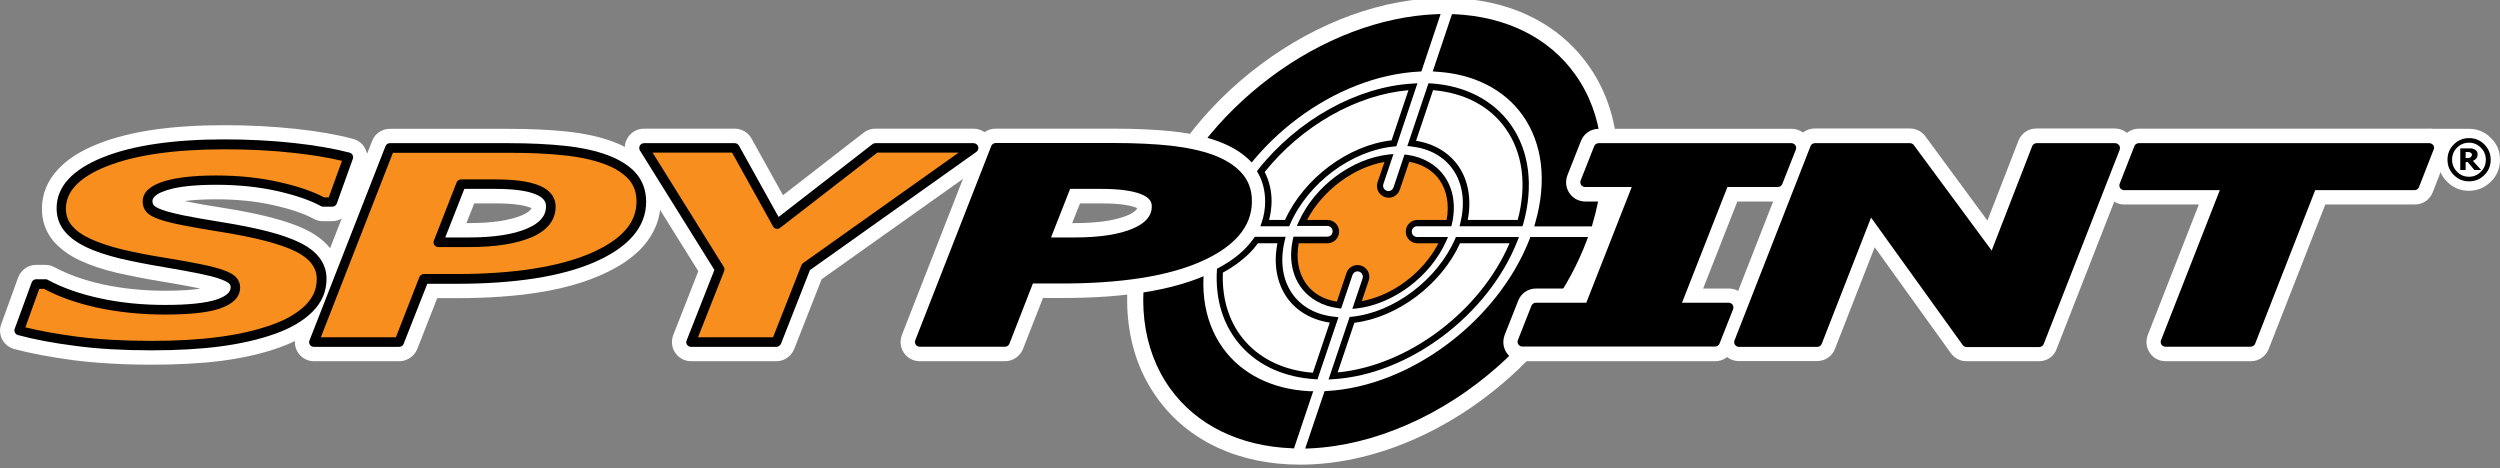
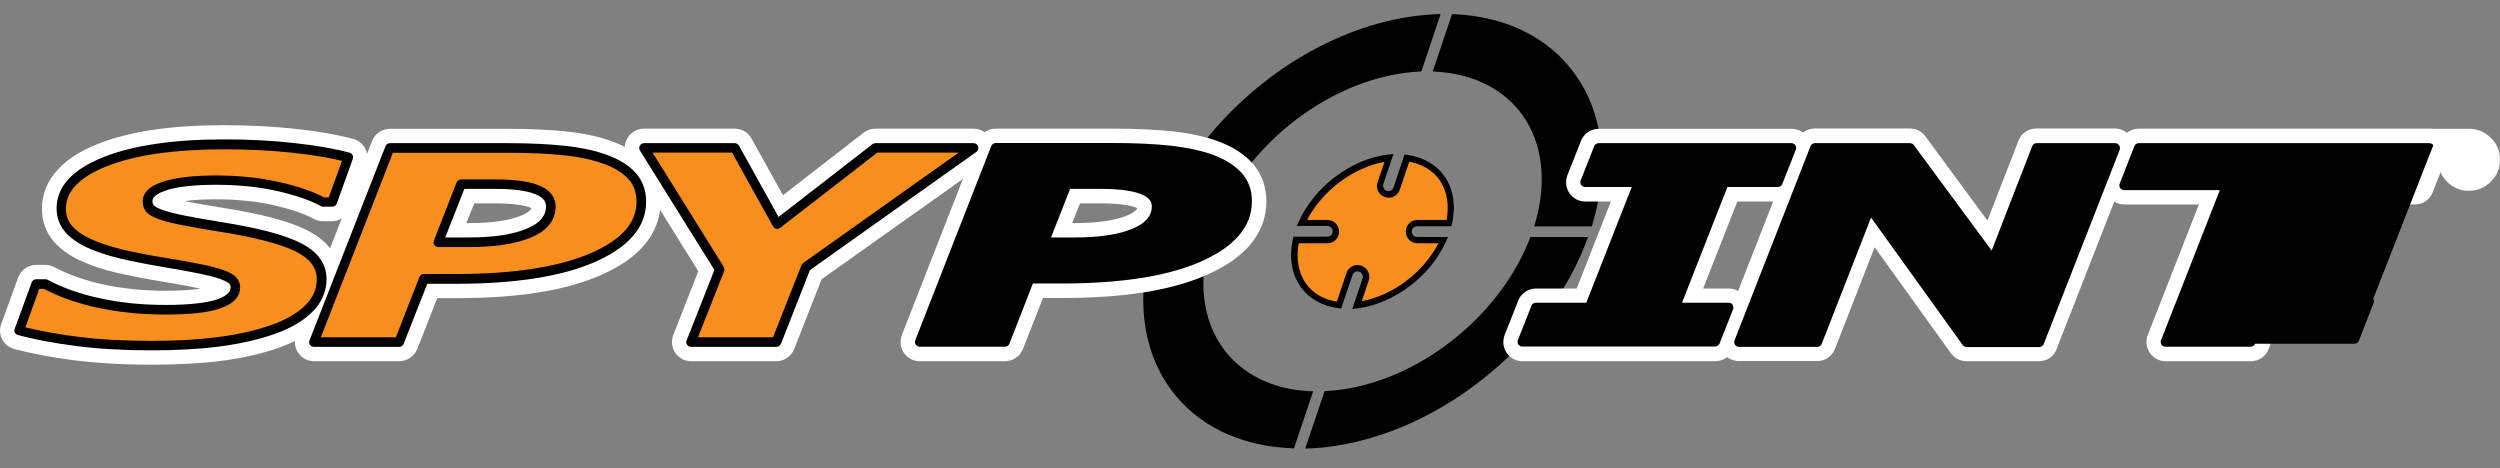
<svg xmlns="http://www.w3.org/2000/svg" viewBox="0 0 1585.6 297.1">
  <rect x="0" y="0" width="1585.6" height="297.1" fill="#808080" stroke="none" />
-   <path fill="#FFF" d="M1025.5 90.9c-1.9-18.8-8.1-35.6-18.4-49.9-19.6-27.3-51.8-42.3-90.7-42.3-38.9 0-80.4 15-116.8 42.2-36.3 27.1-63.4 63.3-76.5 101.9-7 20.6-9.5 40.7-7.6 59.7 1.9 18.8 8.1 35.6 18.4 49.9 19.6 27.3 51.8 42.3 90.7 42.3 45.1 0 93.5-20.2 132.9-55.4 28.5-25.5 49.4-56.1 60.4-88.7 7-20.6 9.5-40.7 7.6-59.7z" />
  <path d="M830.3 248.1c-23.5-1.2-43-11-54.8-27.5-12.7-17.8-15.7-41.9-8.3-67.8l.7-2.6h-36.5l-.4 1.4c-10.7 36.1-6.8 69.7 11.1 94.7 16.6 23.2 44 36.7 77.1 38l1.5.1 12.2-36.3h-2.6zM770.8 142.2c20.3-52.5 75.9-94.1 129.3-96.8l1.4-.1 12.2-36.4-2.8.1c-35.1 1.4-72.5 15.6-105.2 40.1s-57.9 57-70.9 91.6l-1 2.7h36.6l.4-1.2zM999.1 47.3C982.6 24 955.4 10.5 922.4 9h-1.5l-12.2 36.3 2.6.2c23.4 1.4 42.7 11.2 54.4 27.6 12.7 17.9 15.5 42 8.1 67.9l-.7 2.6h36.5l.4-1.4c10.8-36.2 7-69.9-10.9-94.9zM970.2 151.5c-20.3 52.1-75.7 93.6-128.7 96.5l-1.4.1-12.3 36.4 2.9-.1c40.8-1.8 84.5-20.9 120-52.6 25.4-22.7 44.6-50 55.5-78.8l1-2.7h-36.7l-.3 1.2z" />
  <path fill="#FFF" d="M637.4 229.1h-54.1c-4 0-7.8-2-10-5.3-2.3-3.3-2.7-7.5-1.3-11.3l48.2-123.2c1.8-4.7 6.3-7.7 11.3-7.7h75.1c14 0 26.5.6 37 1.7 11.1 1.2 20.9 3.3 29.2 6.4 9.2 3.4 16.4 8.1 21.6 13.9 5.8 6.6 8.8 14.7 8.8 24.2 0 10.3-3.6 19.7-10.7 27.9-6.4 7.4-15.4 13.5-27.5 18.8-22.4 9.8-52.3 14.5-91.3 14.5h-12.2l-12.7 32.4c-1.9 4.6-6.4 7.7-11.4 7.7zm42.6-87.6h1.6c14.6 0 25.9-1.7 33.5-4.9 4.4-1.9 5.8-3.6 6.2-4.6-.3-.1-.6-.3-1-.4-3.1-1.2-9.3-2.6-21.8-2.6H685l-5 12.5z" />
-   <path d="M965.6 143.5h-39.9l.6-2.5c3.1-12.8 1.4-24.7-4.8-33.5-5.8-8.3-14.9-13.3-26.4-14.6l-2.5-.3L906 52.8l1.6.1c21.7 1.4 39.6 10.7 50.6 26.2 11.8 16.7 14.6 39 7.9 62.9l-.5 1.5zm-34.7-4h31.7c5.9-22.1 3.2-42.7-7.7-58-9.9-14.1-26.2-22.7-46-24.3l-10.8 32.1c11.4 1.8 20.8 7.4 26.8 15.9 6.4 9.2 8.5 21.3 6 34.3zM842.6 240.7L856 201l1.3-.1c26.8-2.7 54.3-23.5 65.6-49.4l.5-1.2h40l-1.1 2.8c-18.6 46.9-68.8 84.5-116.7 87.4l-3 .2zm16.4-36l-10.6 31.5c44.6-4.2 90.5-38.7 109-81.9H926c-11.9 26.2-39.7 47.1-67 50.4zM817.7 143.5h-18.3l.9-2.7c1.4-4.1 2.1-8.5 2.1-13 0-6.7-1.5-12.7-4.5-18l-.7-1.2.8-1.1C823.1 75.9 860.7 55 896 53l3-.2-13.4 40-1.3.1c-27 2.5-54.8 23.2-66.1 49.4l-.5 1.2zm-12.8-4H815c12-26.4 40.1-47.4 67.6-50.5l10.7-31.8c-33 2.9-67.6 22.5-91.2 51.9 2.9 5.6 4.4 11.9 4.4 18.8-.1 3.9-.6 7.8-1.6 11.6zM835.6 240.6l-1.5-.1c-19.5-1.2-35.7-8.5-47-21.1-11.1-12.5-16.4-29-15.3-47.9l.1-1.1 1-.5c8-4.3 14.3-9.1 19.1-14.7 1.1-1.3 2.2-2.6 3.2-4.1l.6-.9h19.6l-.6 2.5c-3.1 12.9-1.4 24.8 4.9 33.7 5.9 8.3 15.1 13.3 26.7 14.5l2.5.3-13.3 39.4zm-60-67.7c-1.5 35.4 21.2 60.7 57.1 63.5l10.7-31.8c-11.5-1.7-21.1-7.3-27.1-15.8-6.5-9.2-8.7-21.4-6.1-34.5h-12.4c-.9 1.2-1.9 2.4-2.8 3.6-5.1 5.7-11.4 10.6-19.4 15z" />
  <path fill="#F78E1E" d="M893.5 146.9c0-3 2.4-5.4 5.4-5.4H919c4.8-21.4-6.3-38.5-26.7-41.2l-6.5 19.4c-.9 2.8-4 4.3-6.8 3.4-2.8-.9-4.3-4-3.4-6.8l5.4-16c-22.5 2.5-45.5 19.6-55.3 41.3h16.1c3 0 5.4 2.4 5.4 5.4 0 3-2.4 5.4-5.4 5.4H822c-4.8 21.6 6.5 38.8 27.2 41.3l6.6-19.8c.9-2.8 4-4.3 6.8-3.4 2.8.9 4.3 4 3.4 6.8l-5.5 16.3c22.3-2.7 45-19.7 54.8-41.2h-16.5c-2.9-.1-5.3-2.5-5.3-5.5z" />
  <path fill="#010101" d="M857.7 195.9l6.5-19.3c.6-1.8-.4-3.7-2.1-4.3-.3-.1-.7-.2-1.1-.2-1.4 0-2.7.9-3.2 2.3l-7.2 21.3-1.6-.2c-10.2-1.2-18.8-6.1-24.1-13.6-5.7-8-7.4-18.8-4.9-30.2l.4-1.6h21.4c1.9 0 3.4-1.5 3.4-3.4s-1.5-3.4-3.4-3.4h-19.3l1.3-2.9c4.9-10.8 13.2-21 23.5-28.6 10.3-7.7 22.2-12.6 33.4-13.8l3.1-.3-6.4 19c-.6 1.8.4 3.7 2.1 4.3.4.1.7.2 1.1.2 1.4 0 2.7-.9 3.2-2.3l7-20.9 1.7.2c10.1 1.4 18.5 6.2 23.7 13.7 5.6 8 7.3 18.7 4.7 30l-.4 1.6h-21.7c-1.9 0-3.4 1.5-3.4 3.4s1.5 3.4 3.4 3.4h19.6l-1.3 2.9c-10 22.2-33.2 39.6-56.4 42.4l-3 .3zm-34-41.6c-1.8 9.7-.2 18.6 4.5 25.4 4.4 6.3 11.2 10.3 19.7 11.6l6.1-18.2c1-3 3.8-5 7-5 .8 0 1.6.1 2.4.4 3.9 1.3 6 5.5 4.7 9.4l-4.4 13.1c19.7-3.6 39-18.1 48.6-36.7H899c-4.1 0-7.4-3.3-7.4-7.4 0-4.1 3.3-7.4 7.4-7.4h18.5c1.8-9.6.2-18.5-4.4-25.2-4.3-6.2-11-10.2-19.3-11.7l-6 17.7c-1 3-3.8 5.1-7 5.1-.8 0-1.6-.1-2.4-.4-3.9-1.3-6-5.5-4.7-9.4l4.4-12.9c-19.7 3.4-39.5 18.3-49.1 36.8h12.9c4.1 0 7.4 3.3 7.4 7.4 0 4.1-3.3 7.4-7.4 7.4h-18.2z" />
  <g fill="#FFF">
    <path d="M1087.9 229.1H965.6c-4 0-7.8-2-10-5.3-2.3-3.3-2.7-7.5-1.3-11.3l8.6-21.8c1.8-4.7 6.3-7.7 11.3-7.7h25.8l21.7-55.2h-16.3c-4 0-7.8-2-10-5.3-2.3-3.3-2.7-7.5-1.3-11.3l8.6-21.8c1.8-4.7 6.3-7.7 11.3-7.7h122.3c4 0 7.8 2 10 5.3 2.3 3.3 2.7 7.5 1.3 11.3l-8.6 21.8c-1.8 4.7-6.3 7.7-11.3 7.7h-25.8l-21.7 55.2h16.3c4 0 7.8 2 10 5.3 2.3 3.3 2.7 7.5 1.3 11.3l-8.6 21.8c-1.9 4.6-6.3 7.7-11.3 7.7z" />
    <path d="M1293.3 229.1h-46.1c-3.9 0-7.6-1.9-9.9-5.1l-48.3-67.2-25.2 64.5c-1.8 4.7-6.3 7.7-11.3 7.7h-49.7c-4 0-7.8-2-10-5.3-2.3-3.3-2.7-7.5-1.3-11.3l48.2-123.2c1.8-4.7 6.3-7.7 11.3-7.7h60.3c3.9 0 7.5 1.8 9.8 4.9l39.4 53.5 19.7-50.7c1.8-4.7 6.3-7.7 11.3-7.7h49.8c4 0 7.8 2 10 5.3 2.3 3.3 2.7 7.5 1.3 11.3l-48.2 123.2c-1.6 4.7-6.1 7.8-11.1 7.8z" />
    <path d="M1427.6 229.1h-54.1c-4 0-7.8-2-10-5.3-2.3-3.3-2.7-7.5-1.3-11.3l32.4-82.8h-47.3c-4 0-7.8-2-10-5.3s-2.7-7.5-1.3-11.3l9.3-23.8c1.8-4.7 6.3-7.7 11.3-7.7h184.3c4 0 7.8 2 10 5.3 2.3 3.3 2.7 7.5 1.3 11.3l-9.3 23.8c-1.8 4.7-6.3 7.7-11.3 7.7h-56.8l-35.9 91.6c-1.8 4.7-6.3 7.8-11.3 7.8z" />
  </g>
  <g fill="#FFF">
    <path d="M96.2 231.3c-18.3 0-34.9-1-49.3-2.8-14.4-1.9-27.2-4.3-37.8-7.1-3.3-.9-6.1-3.1-7.7-6.1-1.6-3-1.8-6.6-.6-9.8L11.5 176c1.8-4.8 6.3-8 11.4-8h5.9c2 0 4 .5 5.8 1.5 8.6 4.6 18.9 8.3 30.8 10.9 12.1 2.6 25.3 4 39.3 4 10.3 0 17.5-.6 22.4-1.3-.8-.2-1.7-.4-2.6-.6-5.7-1.2-13.2-2.5-22.2-4-10.4-1.7-19.9-3.6-28.3-5.5-8.8-2.1-16.6-4.7-23-7.7h-.1c-7.3-3.4-13-7.7-17.1-12.5-4.8-5.8-7.2-12.6-7.2-20.4 0-9.3 3.4-17.7 10.2-25 6-6.5 14.2-11.7 25.2-16.1 20.1-8 46.4-11.9 80.3-11.9 15.8 0 30.9.8 45 2.3 14.2 1.5 26.6 3.7 36.7 6.4 3.3.9 6.1 3.1 7.6 6.1 1.6 3 1.8 6.6.7 9.8L222 132.3c-1.7 4.8-6.3 8-11.4 8h-5.8c-2 0-4-.5-5.8-1.5-6.3-3.4-14.9-6.3-25.7-8.7-11-2.5-23.3-3.7-36.4-3.7-7.7 0-14.3.4-19.7 1.1.4.1.9.2 1.3.3 6.3 1.3 13.8 2.6 22.2 3.9 24.8 3.9 42.3 8.5 53.6 14.1 18 8.9 21.8 21.8 21.8 31.1 0 10.3-4 19.7-11.7 27.4-6.7 6.7-15.8 12-26.9 16-10.8 3.9-23.1 6.7-36.6 8.5-13.1 1.7-28.2 2.5-44.7 2.5z" />
    <path d="M253.2 229.1h-54.1c-4 0-7.8-2-10-5.3s-2.7-7.5-1.3-11.3L236 89.4c1.8-4.7 6.3-7.7 11.3-7.7h75.1c14 0 26.5.6 37 1.7 11.1 1.2 20.9 3.3 29.2 6.4 9.2 3.4 16.4 8.1 21.6 13.9 5.8 6.6 8.8 14.7 8.8 24.2 0 10.3-3.6 19.7-10.7 27.9-6.4 7.4-15.4 13.5-27.5 18.8-22.4 9.8-52.3 14.5-91.3 14.5h-12.2l-12.7 32.4c-1.9 4.5-6.4 7.6-11.4 7.6zm42.6-87.6h1.6c14.6 0 25.9-1.7 33.5-4.9 4.4-1.9 5.8-3.6 6.2-4.6-.3-.1-.6-.3-1-.4-3.1-1.2-9.3-2.6-21.8-2.6h-13.5l-5 12.5z" />
    <path d="M492.4 229.1h-54.1c-4 0-7.8-2-10-5.3-2.3-3.3-2.7-7.5-1.3-11.3l15.9-40.5-44.8-71.8c-2.3-3.7-2.5-8.5-.3-12.3 2.1-3.9 6.2-6.3 10.6-6.3H466c4.4 0 8.5 2.4 10.6 6.2l20 36 51.2-39.7c2.1-1.6 4.7-2.5 7.4-2.5h62.2c5.3 0 10 3.4 11.6 8.5 1.6 5-.2 10.5-4.5 13.6l-103.4 73.4-17.4 44.3c-1.9 4.6-6.3 7.7-11.3 7.7z" />
  </g>
  <g>
-     <path d="M1138.7 92.1c-.6-.8-1.5-1.3-2.5-1.3h-122.3c-1.2 0-2.4.8-2.8 1.9l-8.6 21.8c-.4.9-.2 2 .3 2.8.6.8 1.5 1.3 2.5 1.3h29.6l-28.8 73.4h-32c-1.2 0-2.4.8-2.8 1.9l-8.6 21.8c-.4.9-.2 2 .3 2.8.6.8 1.5 1.3 2.5 1.3h122.3c1.2 0 2.4-.8 2.8-1.9l8.6-21.8c.4-.9.2-2-.3-2.8-.6-.8-1.5-1.3-2.5-1.3h-29.6l28.8-73.4h32c1.2 0 2.4-.8 2.8-1.9l8.6-21.8c.4-.9.2-2-.3-2.8zM1344 92.1c-.6-.8-1.5-1.3-2.5-1.3h-49.8c-1.3 0-2.4.8-2.8 1.9l-25.7 66.2-49.4-66.9c-.6-.8-1.5-1.2-2.4-1.2h-60.3c-1.3 0-2.4.8-2.8 1.9l-48.2 123.2c-.4.9-.2 2 .3 2.8.6.8 1.5 1.3 2.5 1.3h49.7c1.3 0 2.4-.8 2.8-1.9l31.3-80.1 58.1 80.8c.6.8 1.5 1.3 2.5 1.3h46.1c1.2 0 2.4-.8 2.8-1.9L1344.4 95c.3-1 .2-2.1-.4-2.9zM1543.3 92.1c-.6-.8-1.5-1.3-2.5-1.3h-184.3c-1.3 0-2.4.8-2.8 1.9l-9.3 23.8c-.4.9-.2 2 .3 2.8.6.8 1.5 1.3 2.5 1.3h60.7l-37.3 95.2c-.4.9-.2 2 .3 2.8s1.5 1.3 2.5 1.3h54.1c1.2 0 2.4-.8 2.8-1.9l38.1-97.4h63c1.3 0 2.4-.8 2.8-1.9l9.3-23.8c.5-.9.4-2-.2-2.8z" />
+     <path d="M1138.7 92.1c-.6-.8-1.5-1.3-2.5-1.3h-122.3c-1.2 0-2.4.8-2.8 1.9l-8.6 21.8c-.4.9-.2 2 .3 2.8.6.8 1.5 1.3 2.5 1.3h29.6l-28.8 73.4h-32c-1.2 0-2.4.8-2.8 1.9l-8.6 21.8c-.4.9-.2 2 .3 2.8.6.8 1.5 1.3 2.5 1.3h122.3c1.2 0 2.4-.8 2.8-1.9l8.6-21.8c.4-.9.2-2-.3-2.8-.6-.8-1.5-1.3-2.5-1.3h-29.6l28.8-73.4h32c1.2 0 2.4-.8 2.8-1.9l8.6-21.8c.4-.9.2-2-.3-2.8zM1344 92.1c-.6-.8-1.5-1.3-2.5-1.3h-49.8c-1.3 0-2.4.8-2.8 1.9l-25.7 66.2-49.4-66.9c-.6-.8-1.5-1.2-2.4-1.2h-60.3c-1.3 0-2.4.8-2.8 1.9l-48.2 123.2c-.4.9-.2 2 .3 2.8.6.8 1.5 1.3 2.5 1.3h49.7c1.3 0 2.4-.8 2.8-1.9l31.3-80.1 58.1 80.8c.6.8 1.5 1.3 2.5 1.3h46.1c1.2 0 2.4-.8 2.8-1.9L1344.4 95c.3-1 .2-2.1-.4-2.9zM1543.3 92.1c-.6-.8-1.5-1.3-2.5-1.3h-184.3c-1.3 0-2.4.8-2.8 1.9l-9.3 23.8c-.4.9-.2 2 .3 2.8.6.8 1.5 1.3 2.5 1.3h60.7l-37.3 95.2c-.4.9-.2 2 .3 2.8s1.5 1.3 2.5 1.3h54.1c1.2 0 2.4-.8 2.8-1.9h63c1.3 0 2.4-.8 2.8-1.9l9.3-23.8c.5-.9.4-2-.2-2.8z" />
  </g>
  <path d="M787.5 109.7c-4.2-4.7-10.2-8.5-17.9-11.4-7.6-2.8-16.7-4.7-27-5.9-10.2-1.1-22.3-1.7-36-1.7h-75.1c-1.2 0-2.4.8-2.8 1.9l-48.2 123.2c-.4.9-.2 2 .3 2.8.6.8 1.5 1.3 2.5 1.3h54.1c1.3 0 2.4-.8 2.8-1.9l14.9-38.2h18.4c37.3 0 66.8-4.6 87.7-13.7 21.7-9.5 32.8-22.3 32.8-38.3.1-7.1-2.1-13.2-6.5-18.1zm-108.8 10.1h19.7c11.2 0 19.6 1.1 25.2 3.3 6.2 2.4 6.9 5.6 6.9 7.8 0 6-3.9 10.6-11.9 14-8.7 3.8-21.2 5.7-37.1 5.7h-14.9l12.1-30.8z" />
  <g>
    <path fill="#F78E1E" d="M96.2 219.2c-17.9 0-33.8-.9-47.8-2.7-14-1.8-26.1-4.1-36.3-6.8l10.8-29.5h5.9c9.6 5.2 20.9 9.2 33.9 12 13 2.8 27 4.3 41.9 4.3 15.3 0 26.6-1.2 33.8-3.7 7.2-2.5 10.8-6 10.8-10.5 0-1.7-.6-3.2-1.8-4.4-1.2-1.2-3.4-2.5-6.8-3.7-3.4-1.2-8-2.4-13.8-3.6-5.8-1.2-13.4-2.6-22.7-4.1-10-1.7-19.1-3.5-27.2-5.5-8.1-1.9-15-4.2-20.7-6.9-5.7-2.7-10-5.8-13-9.3-2.9-3.5-4.4-7.7-4.4-12.7 0-12.4 9.2-22.2 27.7-29.6 18.5-7.4 43.7-11 75.8-11 15.4 0 30 .7 43.7 2.2 13.7 1.5 25.3 3.5 34.9 6l-10.2 28.4h-5.8c-7.3-3.9-16.9-7.2-28.8-9.9-11.9-2.7-24.9-4-39.1-4-13.8 0-24.5 1.2-32.1 3.5-7.6 2.4-11.4 5.6-11.4 9.8 0 1.9.6 3.5 1.7 4.8 1.1 1.3 3.4 2.5 6.9 3.7 3 1.1 7.7 2.3 14.2 3.6 6.5 1.3 14 2.6 22.7 4 23.4 3.7 40.1 8 50.1 13s15 11.7 15 20.2c0 7.1-2.7 13.4-8.1 18.8-5.4 5.4-12.9 9.8-22.4 13.2-10 3.6-21.4 6.2-34.1 7.9-12.9 1.7-27.3 2.5-43.3 2.5z" />
    <path d="M96.2 222.2c-17.9 0-34.1-.9-48.2-2.8-14.1-1.8-26.4-4.1-36.6-6.9-.8-.2-1.5-.8-1.9-1.5s-.5-1.6-.2-2.4l10.8-29.5c.4-1.2 1.6-2 2.9-2h5.9c.5 0 1 .1 1.4.4 9.3 5 20.5 9 33.2 11.7 12.7 2.8 26.6 4.2 41.3 4.2 14.9 0 26-1.2 32.8-3.5 5.8-2 8.7-4.6 8.7-7.7 0-.9-.3-1.7-.9-2.3-.5-.5-1.8-1.5-5.6-2.9-3.2-1.2-7.7-2.3-13.4-3.5-5.8-1.2-13.4-2.5-22.5-4.1-10.2-1.7-19.5-3.5-27.6-5.4-8.2-2-15.4-4.3-21.3-7.1-6.1-2.9-10.8-6.3-14-10.2-3.4-4.1-5.1-9-5.1-14.6 0-13.7 10-24.6 29.6-32.4 18.7-7.5 44.6-11.3 76.9-11.3 15.5 0 30.3.8 44 2.3 13.8 1.5 25.7 3.6 35.3 6.1.8.2 1.5.8 1.9 1.5s.5 1.6.2 2.4l-10.2 28.4c-.4 1.2-1.6 2-2.9 2h-5.8c-.5 0-1-.1-1.4-.4-7-3.8-16.4-7-28-9.6-11.7-2.6-24.6-3.9-38.4-3.9-13.5 0-24 1.1-31.2 3.4-4.2 1.3-9.2 3.6-9.2 6.9 0 1.2.3 2.1.9 2.8.4.4 1.6 1.5 5.6 2.9 2.8 1 7.4 2.2 13.7 3.5 6.4 1.3 14 2.6 22.6 4 23.9 3.8 40.6 8.1 50.9 13.3 11.1 5.5 16.7 13.2 16.7 22.9 0 7.9-3 15-9 20.9-5.7 5.7-13.7 10.4-23.6 13.9-10.1 3.6-21.8 6.3-34.7 8-12.8 1.7-27.5 2.5-43.6 2.5zm-80.1-14.6c9.3 2.3 20.3 4.3 32.6 5.9 13.8 1.8 29.7 2.7 47.4 2.7 15.9 0 30.3-.8 42.8-2.5 12.4-1.6 23.7-4.2 33.5-7.7 9.1-3.2 16.2-7.4 21.3-12.4 4.9-4.9 7.2-10.3 7.2-16.6 0-7.3-4.4-13-13.3-17.5-9.7-4.8-26.2-9.1-49.2-12.7-8.7-1.4-16.4-2.7-22.8-4-6.7-1.3-11.4-2.6-14.6-3.7-4-1.4-6.6-2.9-8.1-4.6-1.6-1.8-2.4-4.1-2.4-6.8 0-5.6 4.5-9.9 13.5-12.7 7.8-2.4 18.9-3.7 33-3.7 14.3 0 27.6 1.4 39.7 4.1 11.8 2.6 21.5 5.9 28.9 9.8h2.9l8.4-23.2c-8.7-2.1-19.2-3.8-31.2-5.1-13.5-1.5-28.1-2.2-43.4-2.2-31.5 0-56.7 3.6-74.7 10.8-17.1 6.8-25.8 15.8-25.8 26.8 0 4.2 1.2 7.7 3.7 10.7 2.6 3.2 6.7 6.1 11.9 8.5 5.5 2.5 12.2 4.8 20.1 6.7 8 1.9 17.1 3.7 27.2 5.3 9.3 1.5 16.9 2.9 22.8 4.1 6 1.2 10.8 2.5 14.2 3.7 3.9 1.4 6.4 2.8 8 4.5 1.7 1.8 2.6 4 2.6 6.5 0 6-4.3 10.5-12.9 13.4-7.6 2.6-19 3.8-34.8 3.8-15.1 0-29.4-1.5-42.6-4.3-12.9-2.8-24.4-6.8-34.1-12h-3l-8.8 24.4z" />
    <path fill="#F78E1E" d="M406.8 127.9c0 14.7-10.3 26.5-30.9 35.5-20.6 9-49.5 13.5-86.5 13.5h-20.5L253.2 217h-54.1l48.2-123.2h75.1c13.7 0 25.6.6 35.7 1.7 10.1 1.1 18.9 3 26.3 5.7 7.3 2.7 12.9 6.2 16.7 10.5 3.8 4.3 5.7 9.7 5.7 16.2zm-57.5 3c0-4.8-3-8.4-8.9-10.7-5.9-2.3-14.7-3.5-26.3-3.5h-21.8l-14.3 37h19.4c16.4 0 29.1-2 38.3-5.9 9.1-4 13.6-9.6 13.6-16.9z" />
    <path d="M253.2 220h-54.1c-1 0-1.9-.5-2.5-1.3-.6-.8-.7-1.9-.3-2.8l48.2-123.2c.5-1.2 1.6-1.9 2.8-1.9h75.1c13.7 0 25.8.6 36 1.7 10.3 1.1 19.4 3.1 27 5.9 7.7 2.9 13.8 6.7 17.9 11.4 4.3 4.9 6.5 11 6.5 18.2 0 15.9-11 28.8-32.8 38.3-20.9 9.1-50.4 13.7-87.7 13.7H271l-15 38.1c-.4 1.1-1.5 1.9-2.8 1.9zm-49.7-6.1h47.6l14.9-38.2c.5-1.2 1.6-1.9 2.8-1.9h20.5c36.4 0 65.1-4.5 85.3-13.2 19.6-8.5 29.1-19.2 29.1-32.7 0-5.7-1.6-10.4-5-14.2-3.5-3.9-8.7-7.2-15.5-9.7-7.1-2.6-15.7-4.5-25.6-5.5-10-1.1-21.9-1.6-35.4-1.6h-73l-45.7 117zm93.9-57.2H278c-1 0-1.9-.5-2.5-1.3s-.7-1.9-.3-2.8l14.4-36.9c.5-1.2 1.6-1.9 2.8-1.9h21.8c12.1 0 21.1 1.2 27.4 3.7 8.9 3.5 10.8 9.3 10.8 13.5 0 8.6-5.2 15.2-15.5 19.6-9.5 4-22.8 6.1-39.5 6.1zm-15-6.1h14.9c15.9 0 28.4-1.9 37.1-5.7 8-3.4 11.9-8 11.9-14 0-2.2-.7-5.4-6.9-7.8-5.5-2.2-14-3.3-25.2-3.3h-19.7l-12.1 30.8z" />
    <g>
      <path fill="#F78E1E" d="M617.5 93.8l-106.4 75.5-18.7 47.7h-54.1l18.1-46.2-48-77H466l26.8 48.3 62.4-48.3h62.3z" />
      <path d="M492.4 220h-54.1c-1 0-1.9-.5-2.5-1.3-.6-.8-.7-1.9-.3-2.8l17.6-44.7-47.2-75.7c-.6-.9-.6-2.1-.1-3.1s1.6-1.6 2.7-1.6H466c1.1 0 2.1.6 2.7 1.6l25.1 45.2 59.6-46.2c.5-.4 1.2-.6 1.9-.6h62.2c1.3 0 2.5.9 2.9 2.1.4 1.3-.1 2.6-1.1 3.4l-105.6 75-18.4 46.8c-.6 1.1-1.7 1.9-2.9 1.9zm-49.7-6.1h47.6l18-45.7c.2-.5.6-1 1.1-1.4l98.6-70h-51.6l-61.6 47.7c-.7.5-1.6.8-2.5.6-.9-.2-1.6-.7-2-1.5l-26-46.8h-50.4l45.1 72.4c.5.8.6 1.8.3 2.7l-16.6 42z" />
    </g>
  </g>
  <g>
    <path fill="#FFF" d="M1585.6 101.3c0 5.4-1.9 10.1-5.8 13.9-3.8 3.8-8.5 5.8-13.9 5.8s-10.1-1.9-13.9-5.8c-3.8-3.8-5.8-8.5-5.8-13.9 0-2.8.5-5.3 1.5-7.6l-6.8-12h25c5.4 0 10.1 1.9 13.9 5.8 3.9 3.7 5.8 8.4 5.8 13.8z" />
-     <path d="M1579.7 101.3c0 3.8-1.3 7-4 9.7-2.7 2.7-5.9 4-9.7 4-3.8 0-7-1.3-9.7-4-2.7-2.7-4-5.9-4-9.7 0-3.8 1.3-7 4-9.7 2.7-2.7 5.9-4 9.7-4 3.8 0 7 1.3 9.7 4 2.6 2.7 4 5.9 4 9.7zm-3.1 0c0-3-1-5.5-3.1-7.6-2.1-2.1-4.6-3.2-7.6-3.2s-5.5 1.1-7.6 3.2c-2.1 2.1-3.1 4.7-3.1 7.6 0 3 1.1 5.5 3.1 7.6 2.1 2.1 4.6 3.2 7.6 3.2s5.5-1.1 7.6-3.2c2.1-2.1 3.1-4.6 3.1-7.6zm-3 6.5h-4.3l-4.1-5h-1.4v5h-3.4V94.1h5.2c1 0 1.7 0 2.3.1.6.1 1.2.3 1.7.6.6.4 1.1.8 1.4 1.3.3.5.4 1.1.4 1.9 0 1-.3 1.8-.8 2.5-.6.6-1.3 1.2-2.2 1.5l5.2 5.8zm-5.8-9.6c0-.3-.1-.5-.2-.8-.1-.2-.3-.4-.6-.6l-.9-.3c-.3 0-.7-.1-1.2-.1h-1.1v3.8h.8c.6 0 1 0 1.4-.1.4-.1.7-.2 1-.4.2-.2.4-.4.5-.7.2-.1.3-.4.3-.8z" />
  </g>
</svg>